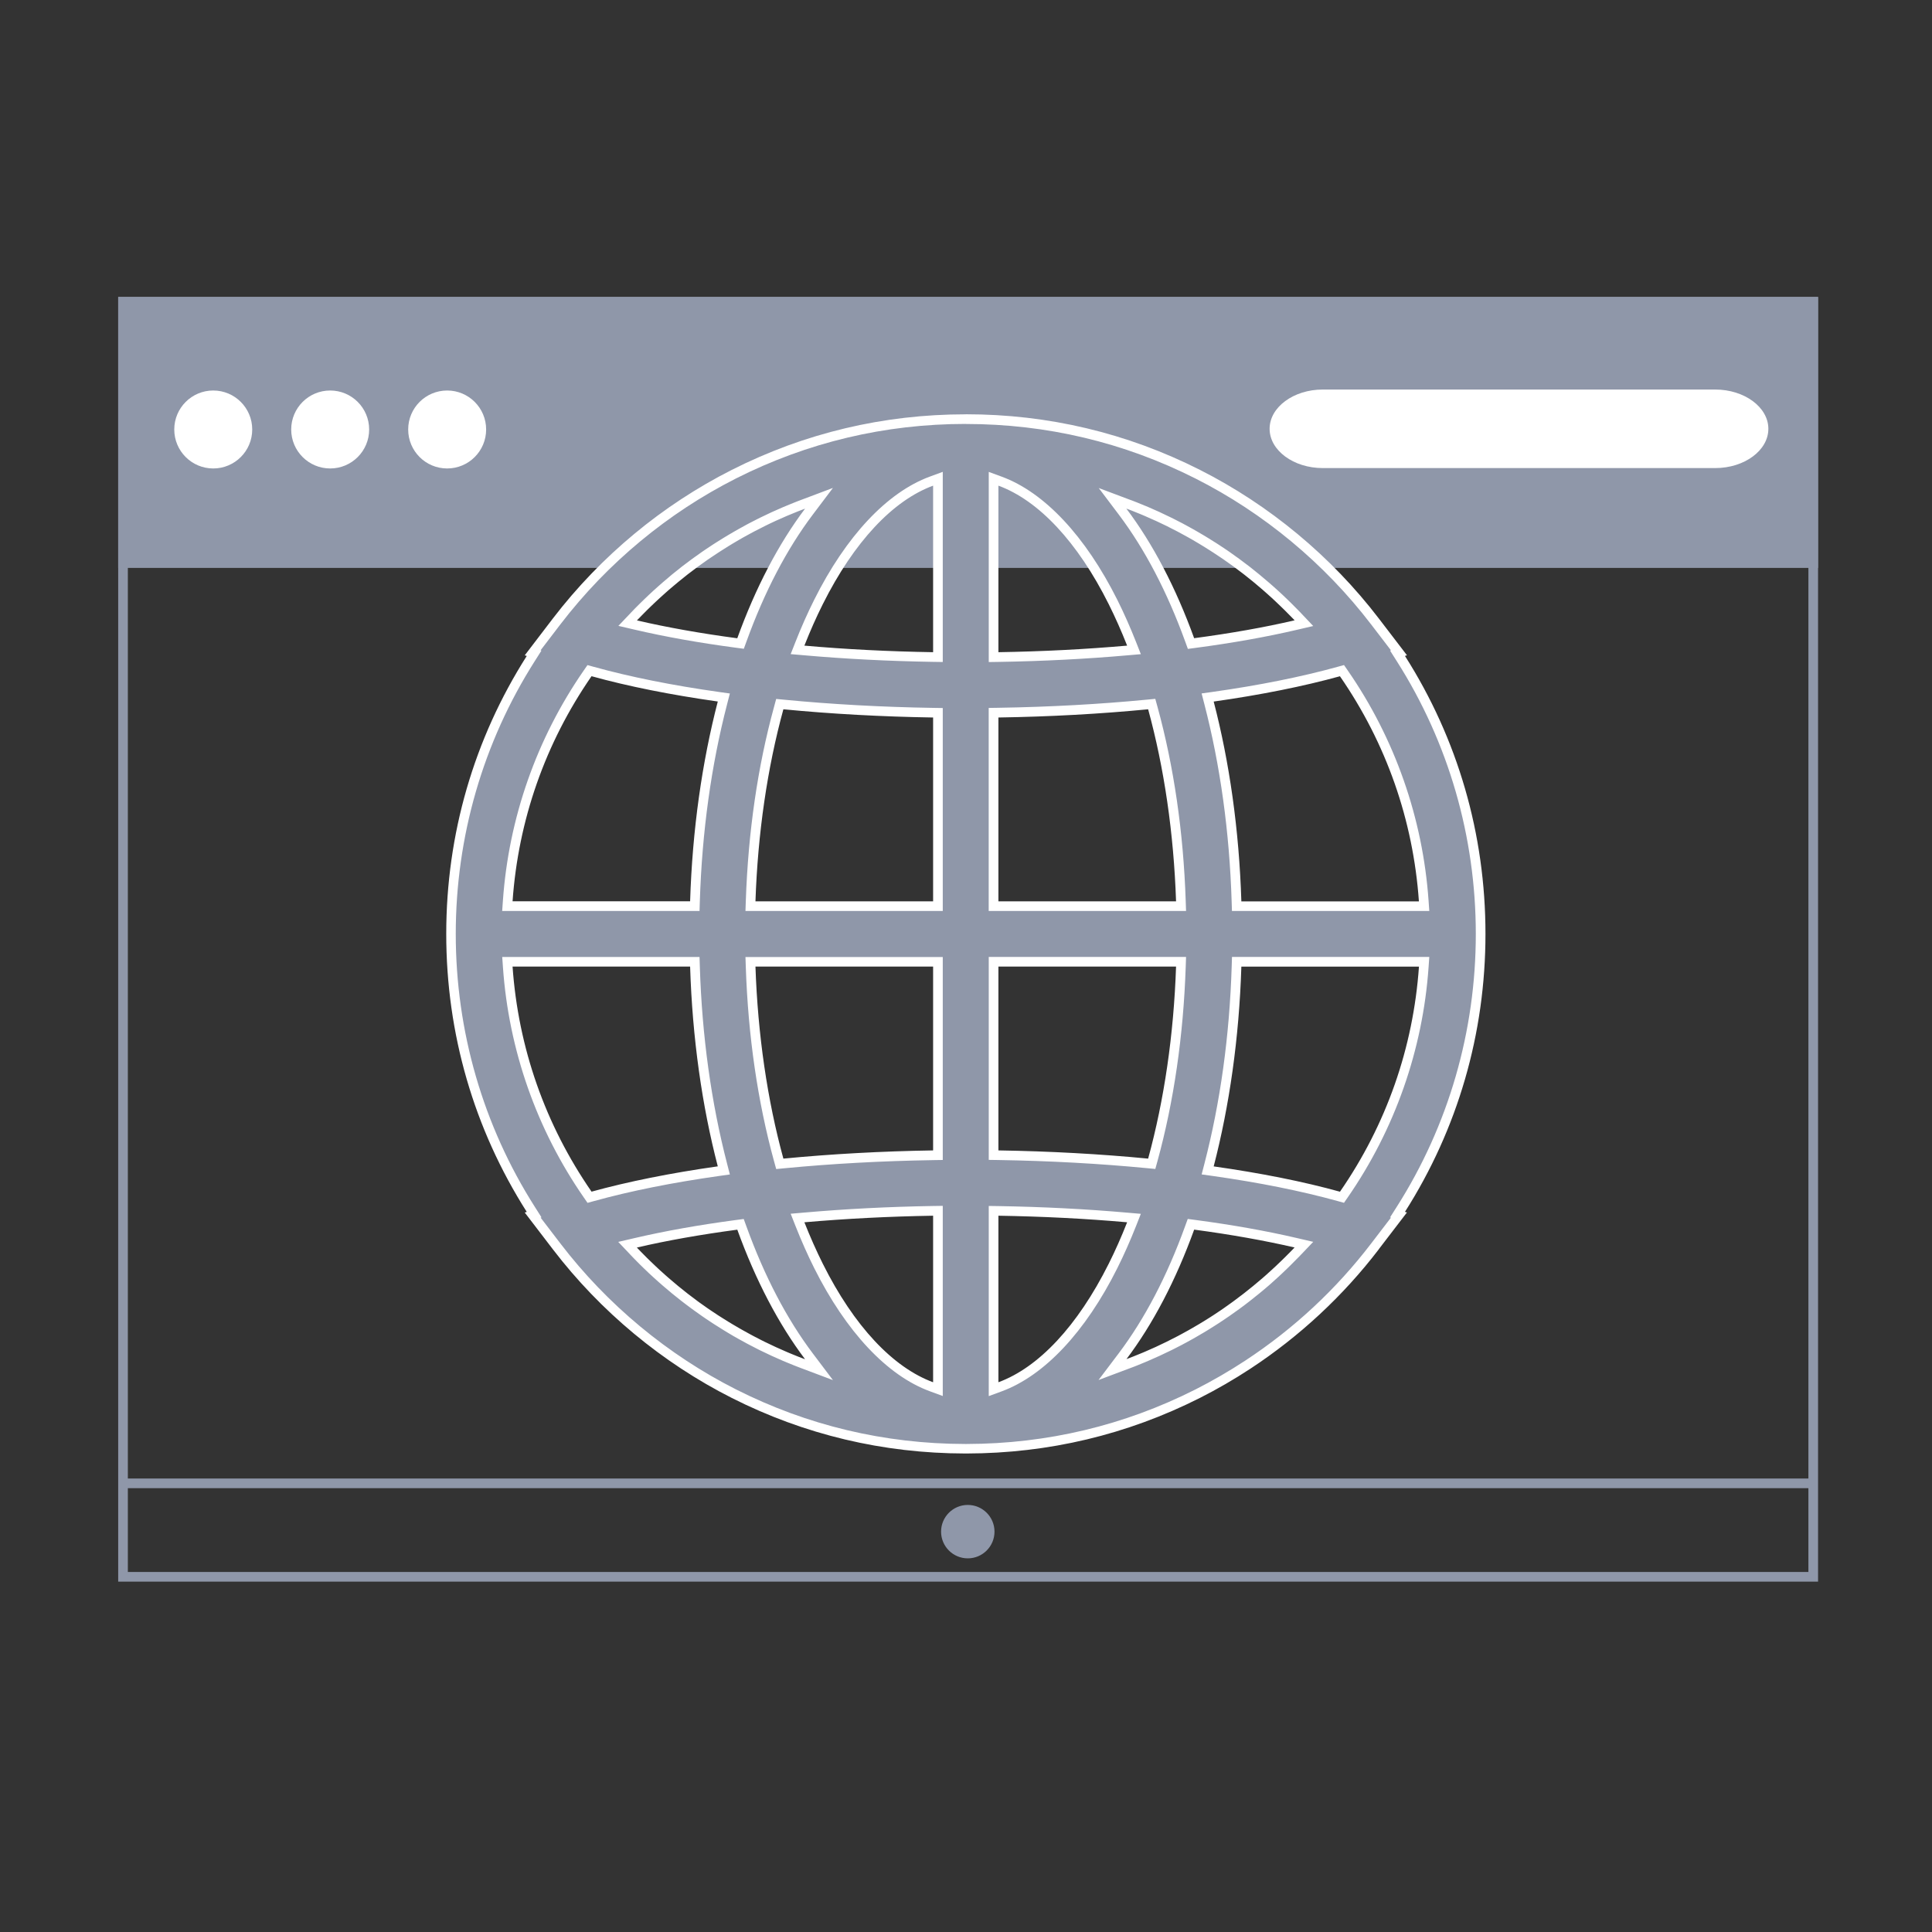
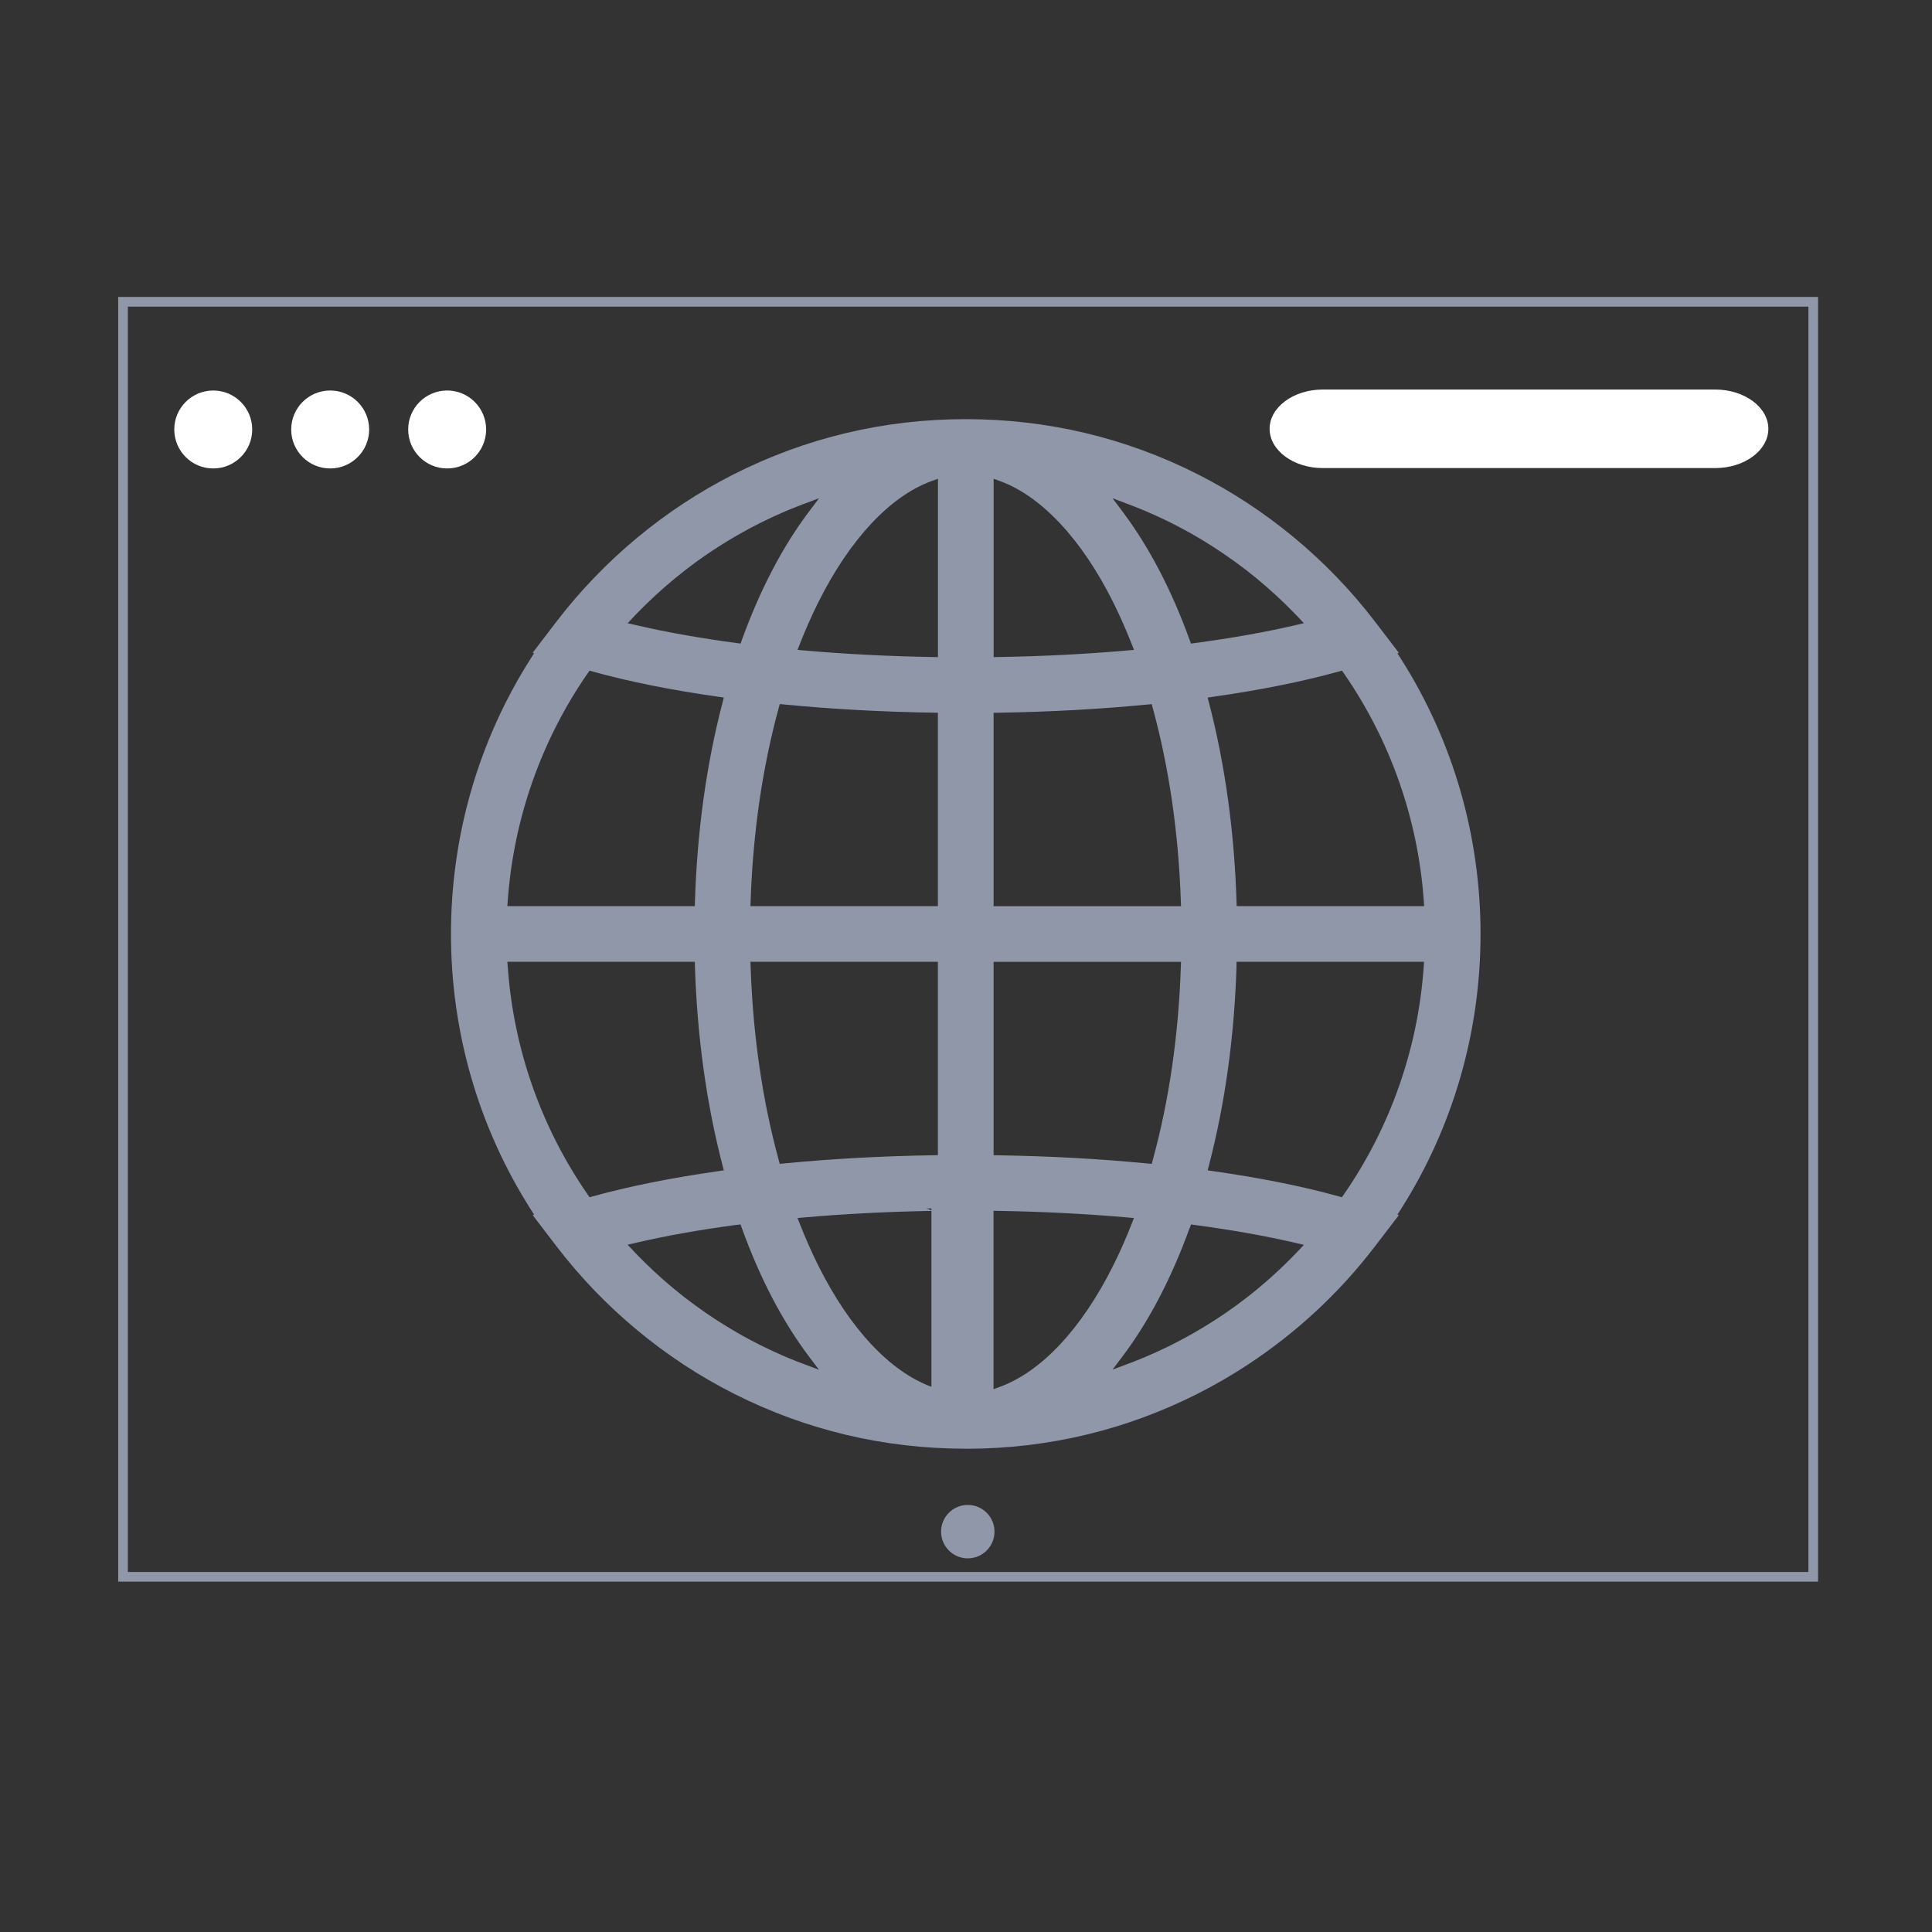
<svg xmlns="http://www.w3.org/2000/svg" id="Layer_1" viewBox="0 0 400 400">
  <rect x="0" y="0" width="400" height="400" fill="#333333" stroke="none" />
  <defs>
    <style>.cls-1{fill:#8f97a9;}.cls-2{fill:#fff;}.cls-3{fill:none;stroke:#8f97a9;stroke-miterlimit:10;stroke-width:2px;}</style>
  </defs>
  <path class="cls-1" d="M374.41,63.48v261.98H26.47V63.48h347.94M376.41,61.48H24.47v265.98h351.94V61.48h0Z" />
-   <rect class="cls-1" x="24.47" y="61.48" width="351.94" height="56.1" />
  <circle class="cls-2" cx="44.15" cy="88.92" r="8.07" />
  <circle class="cls-2" cx="68.36" cy="88.92" r="8.07" />
  <circle class="cls-2" cx="92.58" cy="88.92" r="8.07" />
  <path class="cls-2" d="M366.12,88.78c0,4.47-4.95,8.13-11,8.13h-81.26c-6.05,0-11-3.66-11-8.13s4.95-8.13,11-8.13h81.26c6.05,0,11,3.66,11,8.13Z" />
-   <path class="cls-1" d="M199.78,299.94c-16.83-.03-32.92-3.86-47.83-11.39-14.27-7.21-26.96-17.75-36.7-30.48l-4.97-6.5.3-.1-.7-1.09c-10.8-16.98-16.51-36.7-16.51-57.02s5.71-40.04,16.51-57.02l.7-1.09-.3-.1,4.89-6.4.04-.03.06-.1c2.46-3.21,5.13-6.31,7.96-9.23,5.53-5.73,11.7-10.84,18.33-15.2,3.35-2.2,6.84-4.22,10.38-6.01,14.97-7.56,31.12-11.4,48-11.4s33.04,3.83,48.01,11.4c14.27,7.21,26.96,17.75,36.7,30.49l4.97,6.49-.3.1.7,1.09c10.8,16.98,16.51,36.7,16.51,57.02s-5.71,40.04-16.51,57.02l-.7,1.09.3.1-4.99,6.52c-7.32,9.56-16.17,17.79-26.3,24.45-3.35,2.2-6.84,4.22-10.38,6.01-14.91,7.53-31,11.37-47.82,11.39h-.18s-.17,0-.17,0ZM193.17,250.7c-9.15.15-18.14.61-26.72,1.36l-1.33.12.49,1.25c1.2,3.04,2.49,5.95,3.84,8.66,6.49,12.98,14.8,21.87,23.39,25.03l1.34.49v-36.93l-1.02.02ZM205.71,287.61l1.34-.49c8.59-3.16,16.9-12.05,23.39-25.03,1.36-2.71,2.65-5.62,3.84-8.66l.49-1.25-1.33-.12c-8.58-.75-17.57-1.21-26.72-1.36l-1.02-.02v36.93ZM246.3,254.24c-3.77,10.41-8.44,19.35-13.89,26.58l-2.08,2.75,4.02-1.51.62-.24c.56-.22,1.11-.45,1.67-.68l.7-.29c1.57-.67,3.14-1.39,4.67-2.14l.61-.31c.56-.28,1.11-.56,1.66-.85l.79-.43c.49-.26.97-.53,1.46-.8.28-.16.55-.31.83-.47.48-.28.94-.55,1.4-.82.28-.17.57-.34.85-.51.46-.28.91-.57,1.36-.85l.82-.52c.47-.3.93-.62,1.39-.93l.74-.5c.53-.37,1.05-.74,1.58-1.12l.52-.37c.69-.51,1.38-1.03,2.06-1.55l.33-.26c.57-.44,1.13-.89,1.68-1.34l.68-.57c.43-.36.86-.72,1.29-1.1l.76-.67c.39-.35.79-.7,1.18-1.06.26-.24.52-.48.78-.72.38-.35.75-.71,1.12-1.07.26-.25.51-.5.77-.75.37-.37.74-.74,1.11-1.12l.73-.75,1.45-1.54-1.69-.39c-6.22-1.45-13.24-2.7-20.88-3.72l-.8-.11-.27.76ZM152.52,253.59c-7.64,1.02-14.67,2.27-20.88,3.72l-1.7.4,1.46,1.55.71.73c.38.38.75.76,1.13,1.14.25.25.5.49.75.73.38.37.76.73,1.14,1.09.25.24.51.47.76.71.4.36.8.72,1.2,1.08l.74.65c.44.38.88.75,1.32,1.12l.65.54c.57.47,1.14.92,1.72,1.38l.29.23c.69.53,1.38,1.05,2.08,1.56l.48.34c.53.39,1.07.77,1.61,1.15l.72.49c.47.32.94.63,1.41.94l.73.47c.53.34.99.63,1.45.91.28.17.56.34.84.51.46.28.92.55,1.39.82l.83.48c.49.27.97.54,1.46.8l.79.42c.55.29,1.11.58,1.67.86l.6.31c1.52.75,3.09,1.47,4.67,2.15l.7.29c.55.23,1.11.46,1.67.68l1.42.54,3.23,1.21-2.08-2.75c-5.45-7.23-10.13-16.17-13.89-26.58l-.27-.76-.8.11ZM256.01,200.09c-.46,14.52-2.37,28.36-5.7,41.14l-.28,1.08,1.11.16c9.74,1.38,18.49,3.13,26.01,5.22l.68.19.4-.58c9.63-13.92,15.35-30.21,16.53-47.11l.07-1.07h-38.81l-.03.97ZM105.13,200.19c1.18,16.9,6.9,33.19,16.53,47.11l.4.58.68-.19c7.53-2.08,16.28-3.84,26.01-5.22l1.11-.16-.28-1.08c-3.32-12.79-5.24-26.63-5.7-41.14l-.03-.97h-38.81l.08,1.07ZM205.71,239.17l.98.02c10.67.17,21.08.74,30.92,1.7l.84.08.22-.81c3.38-12.33,5.33-25.78,5.81-39.99l.04-1.03h-38.81v40.04ZM155.41,200.16c.48,14.21,2.44,27.66,5.81,39.99l.22.81.84-.08c9.85-.96,20.26-1.53,30.92-1.7l.98-.02v-40.04h-38.81l.04,1.03ZM277.15,139.04c-7.52,2.08-16.27,3.84-26.01,5.22l-1.11.16.28,1.08c3.32,12.78,5.24,26.63,5.7,41.14l.03.97h38.81l-.07-1.07c-1.18-16.9-6.9-33.19-16.53-47.11l-.4-.58-.68.19ZM237.61,145.86c-9.85.96-20.26,1.53-30.92,1.7l-.98.02v40.04h38.81l-.04-1.03c-.48-14.21-2.44-27.66-5.81-39.99l-.22-.81-.84.08ZM161.22,146.59c-3.37,12.33-5.33,25.78-5.81,39.99l-.04,1.03h38.81v-40.04l-.98-.02c-10.67-.17-21.07-.74-30.92-1.7l-.84-.08-.22.81ZM121.65,139.43c-9.63,13.92-15.34,30.21-16.53,47.11l-.08,1.07h38.81l.03-.97c.46-14.52,2.37-28.36,5.7-41.14l.28-1.08-1.11-.16c-9.74-1.38-18.49-3.13-26.01-5.22l-.68-.19-.4.58ZM205.71,136.05l1.02-.02c9.15-.15,18.14-.61,26.72-1.36l1.33-.12-.49-1.25c-1.2-3.04-2.49-5.95-3.84-8.66-6.49-12.98-14.8-21.88-23.39-25.03l-1.34-.49v36.93ZM192.84,99.61c-8.59,3.16-16.9,12.05-23.39,25.03-1.36,2.72-2.65,5.63-3.84,8.66l-.49,1.25,1.33.12c8.58.75,17.57,1.21,26.72,1.36l1.02.02v-36.93l-1.34.49ZM165.61,104.65c-.24.09-.47.18-.71.27-.53.21-1.05.43-1.58.64l-.79.33c-.72.31-1.44.63-2.15.95l-.17.08c-.78.36-1.55.73-2.31,1.1l-.71.36c-.52.26-1.04.53-1.56.8l-.86.46c-.46.25-.93.5-1.38.76l-.9.52c-.44.26-.88.51-1.32.77-.3.18-.6.36-.9.55-.44.27-.87.54-1.3.81l-.88.56c-.45.29-.89.59-1.32.88l-.81.55c-.5.34-.99.7-1.48,1.05l-.61.44c-.68.5-1.36,1.01-2.04,1.54l-.46.37c-.52.41-1.04.82-1.55,1.24l-.74.62c-.41.34-.82.69-1.23,1.04-.24.2-.8.71-.8.71-.38.34-.76.67-1.13,1.02-.27.25-.54.5-.81.75-.37.34-.73.69-1.09,1.04-.27.26-.53.51-.79.77-.36.36-.72.72-1.08,1.08,0,0-.56.58-.76.78l-1.44,1.54,1.69.39c6.22,1.45,13.24,2.7,20.89,3.72l.8.11.27-.76c3.77-10.41,8.44-19.35,13.9-26.58l2.08-2.76-3.96,1.49ZM232.4,105.91c5.45,7.23,10.13,16.17,13.9,26.58l.27.76.8-.11c7.64-1.02,14.67-2.27,20.89-3.72l1.7-.4-1.47-1.54c-.19-.2-.72-.74-.72-.74-.37-.38-.74-.75-1.11-1.12-.25-.25-.51-.5-.77-.75-.37-.36-.74-.72-1.12-1.07-.26-.24-.52-.48-.78-.72-.38-.35-.78-.7-1.17-1.05l-.77-.68c-.42-.36-.85-.72-1.27-1.08l-.7-.59c-.54-.44-1.08-.87-1.63-1.3l-.38-.3c-.68-.53-1.36-1.04-2.06-1.55l-.56-.4c-.51-.37-1.01-.73-1.53-1.08l-.78-.53c-.45-.3-.9-.61-1.35-.9-.28-.19-.57-.37-.85-.55-.44-.28-.88-.56-1.32-.83-.29-.18-.59-.36-.88-.54-.44-.27-.89-.53-1.34-.79-.34-.2-.61-.35-.89-.51-.46-.26-.93-.52-1.4-.77l-.84-.45c-.53-.28-1.06-.55-1.58-.81l-.69-.35c-.77-.38-1.54-.75-2.31-1.1l-.1-.04c-.77-.35-1.5-.67-2.23-.99l-.77-.32c-.53-.22-1.06-.44-1.6-.65l-1.43-.55-3.23-1.22,2.08,2.76Z" />
-   <path class="cls-2" d="M199.95,87.78c16.73,0,32.73,3.8,47.56,11.29,14.14,7.14,26.71,17.59,36.36,30.2l4.11,5.37-.18.06,1.39,2.19c10.7,16.82,16.36,36.35,16.36,56.48s-5.66,39.66-16.36,56.48l-1.39,2.19.18.06-4.11,5.37c-7.25,9.48-16.02,17.64-26.07,24.24-3.32,2.18-6.78,4.18-10.29,5.96-14.77,7.46-30.71,11.26-47.37,11.29h-.15s-.06,0-.06,0h-.15c-16.67-.03-32.61-3.83-47.38-11.29-14.13-7.14-26.71-17.58-36.36-30.2l-4.11-5.37.18-.06-1.39-2.19c-10.7-16.82-16.36-36.35-16.36-56.48s5.66-39.66,16.35-56.48l1.39-2.19-.18-.06,4.1-5.37c2.43-3.17,5.09-6.27,7.91-9.19,5.48-5.67,11.59-10.74,18.16-15.06,3.32-2.18,6.78-4.18,10.29-5.96,14.83-7.49,30.83-11.29,47.55-11.29M204.71,137.07l2.03-.03c9.18-.15,18.19-.61,26.79-1.37l2.67-.23-.98-2.49c-1.21-3.06-2.51-6-3.88-8.74-6.61-13.21-15.11-22.28-23.94-25.52l-2.69-.99v39.38M195.19,137.07v-39.38l-2.69.99c-8.83,3.25-17.34,12.31-23.94,25.52-1.37,2.74-2.68,5.68-3.88,8.74l-.98,2.49,2.67.23c8.6.76,17.62,1.22,26.79,1.37l2.03.03M245.91,134.35l1.6-.21c7.68-1.02,14.74-2.28,20.98-3.74l3.4-.79-2.4-2.53-.1-.11-.16-.17c-.19-.2-.38-.39-.57-.58l-.17-.17c-.37-.38-.75-.76-1.12-1.13-.26-.25-.51-.5-.77-.75-.38-.36-.75-.72-1.13-1.08-.26-.25-.52-.49-.79-.73-.39-.36-.79-.71-1.18-1.06l-.14-.12c-.21-.19-.42-.38-.64-.56-.43-.37-.86-.73-1.29-1.09l-.24-.2c-.15-.13-.31-.26-.46-.39-.54-.45-1.09-.88-1.64-1.32l-.15-.12-.23-.18c-.67-.52-1.37-1.05-2.07-1.56-.11-.08-.23-.17-.34-.25l-.23-.16c-.51-.37-1.02-.74-1.54-1.1-.18-.12-.36-.25-.54-.37l-.24-.16c-.45-.31-.91-.61-1.37-.91-.26-.17-.53-.34-.79-.51l-.07-.04c-.44-.28-.89-.56-1.34-.84-.3-.18-.59-.36-.89-.54-.45-.27-.9-.53-1.38-.81-.29-.17-.58-.33-.87-.5-.47-.26-.94-.52-1.42-.78l-.24-.13c-.2-.11-.4-.22-.61-.33-.53-.28-1.07-.55-1.6-.82l-.26-.13c-.15-.07-.29-.15-.44-.22-.82-.4-1.58-.77-2.33-1.11l-.15-.07c-.73-.33-1.47-.66-2.21-.98-.17-.07-.33-.14-.5-.21l-.28-.11c-.54-.22-1.07-.44-1.61-.66-.23-.09-.46-.18-.69-.27l-.23-.09-.33-.12-.2-.07-6.46-2.43,4.16,5.51c5.39,7.15,10.02,16,13.76,26.32l.55,1.51M153.99,134.35l.55-1.51c3.73-10.32,8.36-19.17,13.76-26.32l4.15-5.5-6.45,2.43-.19.07-.34.13-.24.09c-.23.09-.46.18-.69.27-.54.21-1.07.43-1.6.65l-.28.12c-.17.07-.34.14-.51.21-.73.31-1.45.63-2.18.96l-.06.03-.12.05c-.75.34-1.53.72-2.33,1.11-.15.07-.3.15-.44.22l-.28.14c-.53.27-1.06.53-1.58.81-.21.11-.43.23-.64.34l-.23.13c-.47.25-.94.51-1.4.77-.31.17-.61.35-.91.52-.45.26-.89.52-1.33.78-.31.18-.61.37-.91.55-.44.27-.88.54-1.31.82l-.1.06c-.26.17-.52.33-.78.5-.45.29-.89.59-1.34.89l-.24.16c-.19.13-.38.26-.57.39-.5.35-1,.7-1.49,1.06l-.24.17c-.13.09-.25.18-.38.27-.71.52-1.4,1.04-2.06,1.55-.09.07-.19.15-.28.22l-.18.15c-.52.41-1.05.83-1.57,1.25-.17.14-.34.28-.51.43l-.23.2c-.42.35-.83.7-1.24,1.05-.22.19-.44.39-.66.58l-.15.13c-.38.34-.77.68-1.15,1.03-.27.25-.55.5-.82.76-.37.35-.74.69-1.1,1.05-.27.26-.54.52-.8.78-.36.36-.72.73-1.09,1.09l-.16.17c-.2.21-.4.41-.6.62l-.15.16-.1.11-2.41,2.53,3.4.79c6.25,1.46,13.31,2.72,20.98,3.74l1.6.21M103.98,188.61h40.85l.06-1.94c.45-14.44,2.36-28.21,5.66-40.92l.56-2.17-2.22-.31c-9.7-1.37-18.41-3.12-25.89-5.19l-1.37-.38-.81,1.17c-9.73,14.07-15.5,30.53-16.7,47.61l-.15,2.14M255.07,188.61h40.85l-.15-2.14c-1.2-17.07-6.97-33.54-16.7-47.61l-.81-1.17-1.37.38c-7.48,2.07-16.19,3.82-25.89,5.19l-2.22.31.56,2.17c3.3,12.71,5.21,26.48,5.66,40.92l.06,1.94M154.34,188.61h40.85v-42.02l-1.97-.03c-10.64-.17-21.02-.74-30.84-1.69l-1.68-.16-.44,1.63c-3.4,12.4-5.36,25.93-5.85,40.22l-.07,2.07M204.71,188.61h40.85l-.07-2.07c-.48-14.28-2.45-27.82-5.85-40.22l-.45-1.63-1.68.16c-9.82.95-20.2,1.52-30.84,1.69l-1.97.03v42.02M278.25,249.04l.81-1.17c9.73-14.07,15.51-30.53,16.71-47.61l.15-2.14h-40.85l-.06,1.94c-.45,14.44-2.36,28.21-5.66,40.92l-.56,2.17,2.22.31c9.69,1.37,18.4,3.12,25.88,5.19l1.37.38M239.19,242.04l.45-1.63c3.4-12.4,5.36-25.93,5.85-40.22l.07-2.07h-40.85v42.02l1.97.03c10.64.17,21.02.74,30.84,1.69l1.68.16M160.7,242.04l1.68-.16c9.82-.95,20.2-1.52,30.84-1.69l1.97-.03v-42.02h-40.85l.07,2.07c.48,14.28,2.45,27.82,5.85,40.22l.45,1.63M121.64,249.04l1.37-.38c7.48-2.07,16.19-3.82,25.88-5.19l2.22-.31-.56-2.17c-3.3-12.71-5.21-26.48-5.66-40.92l-.06-1.94h-40.85l.15,2.14c1.2,17.08,6.97,33.54,16.71,47.61l.81,1.17M204.71,289.05l2.69-.99c8.83-3.25,17.34-12.31,23.94-25.52,1.37-2.74,2.67-5.68,3.88-8.74l.98-2.49-2.67-.23c-8.6-.76-17.62-1.22-26.79-1.37l-2.03-.03v39.38M195.19,289.04v-39.38l-2.03.03c-9.17.15-18.19.61-26.79,1.37l-2.67.23.98,2.49c1.21,3.06,2.51,6,3.88,8.74,6.61,13.21,15.11,22.28,23.94,25.52l2.69.99M227.46,285.71l6.44-2.42.19-.07.37-.14.24-.09c.21-.08.43-.16.64-.25.56-.22,1.12-.45,1.68-.69l.26-.11c.15-.06.3-.12.45-.19,1.59-.68,3.18-1.41,4.72-2.17.13-.06.26-.13.38-.19l.24-.12c.56-.28,1.12-.57,1.68-.86.19-.1.38-.2.57-.31l.23-.12c.49-.27.98-.53,1.47-.81.29-.16.57-.32.85-.49.47-.27.93-.54,1.4-.82.29-.17.57-.35.86-.52.46-.28.92-.57,1.37-.86l.09-.06c.25-.16.49-.31.74-.47.47-.31.94-.62,1.41-.94l.23-.16c.17-.12.35-.23.52-.35.54-.37,1.07-.75,1.59-1.13l.21-.15c.11-.07.21-.15.32-.23.71-.52,1.42-1.05,2.08-1.57l.21-.17.13-.1c.57-.45,1.13-.9,1.7-1.36.15-.12.3-.25.45-.37l.24-.2c.44-.37.87-.73,1.31-1.11.21-.18.41-.36.61-.54l.15-.14c.4-.35.79-.71,1.19-1.07.26-.24.52-.48.78-.73.38-.36.76-.72,1.13-1.08.26-.25.52-.5.77-.76.38-.37.75-.75,1.12-1.13l.16-.16c.19-.2.39-.39.58-.59l.15-.16.11-.11,2.41-2.53-3.4-.79c-6.25-1.46-13.31-2.72-20.98-3.74l-1.6-.21-.55,1.51c-3.73,10.32-8.36,19.17-13.75,26.32l-4.15,5.49M172.44,285.72l-4.16-5.51c-5.39-7.15-10.02-16-13.75-26.32l-.55-1.51-1.6.21c-7.67,1.02-14.73,2.28-20.98,3.74l-3.4.79,2.4,2.53.1.11.16.17c.18.19.36.37.54.56l.17.18c.38.39.76.77,1.14,1.15.25.25.5.49.76.74.38.37.77.74,1.15,1.1.25.24.51.48.77.71.4.37.81.73,1.21,1.09l.15.13c.2.17.39.35.59.52.44.38.89.76,1.34,1.13l.23.19c.14.12.28.24.42.36.57.47,1.15.93,1.74,1.39l.11.09.18.14c.68.52,1.38,1.06,2.1,1.58.1.07.19.14.29.21l.19.14c.54.39,1.08.78,1.63,1.16.16.11.33.23.5.34l.23.16c.47.32.95.64,1.43.95.23.15.46.3.69.44l.13.08c.46.29.92.58,1.38.87.28.17.57.35.85.52.47.28.93.55,1.4.83l.06.03c.26.15.52.3.79.45.49.28.98.55,1.48.81l.23.13c.19.1.38.2.57.3.56.3,1.12.58,1.69.87l.23.12c.12.06.25.13.38.19,1.54.76,3.13,1.49,4.72,2.17.15.06.29.12.44.18l.26.11c.56.23,1.12.46,1.69.69.22.09.43.17.65.25l.23.09.34.13.21.08,6.46,2.43M199.95,85.78c-17.04,0-33.34,3.87-48.45,11.51-3.6,1.82-7.1,3.85-10.48,6.07-6.7,4.4-12.92,9.56-18.5,15.34-2.87,2.97-5.56,6.09-8.06,9.36h0s-5.82,7.62-5.82,7.62l.42.13c-10.93,17.18-16.67,36.9-16.67,57.55s5.74,40.37,16.67,57.55l-.42.13,5.83,7.62c9.83,12.85,22.64,23.49,37.04,30.77,15.06,7.61,31.3,11.47,48.28,11.5h.18s.18,0,.18,0c16.97-.03,33.21-3.9,48.27-11.5,3.6-1.82,7.1-3.85,10.48-6.07,10.14-6.66,19.19-15.06,26.56-24.7v-.02s5.83-7.61,5.83-7.61l-.41-.13c10.93-17.18,16.67-36.89,16.67-57.55s-5.74-40.37-16.67-57.55l.42-.13-5.83-7.62c-9.83-12.85-22.64-23.49-37.04-30.77-15.11-7.64-31.41-11.51-48.46-11.51ZM206.71,135.03v-34.48c8.32,3.06,16.39,11.63,22.84,24.54,1.36,2.73,2.63,5.59,3.81,8.58-8.57.75-17.48,1.21-26.65,1.36ZM193.19,135.03c-9.17-.15-18.08-.6-26.65-1.36,1.18-2.99,2.44-5.85,3.81-8.58,6.46-12.91,14.52-21.48,22.84-24.54v34.48ZM152.66,132.15c-7.58-1.01-14.59-2.26-20.79-3.7l.25-.26c.25-.26.5-.51.75-.77.35-.36.71-.72,1.06-1.07.26-.26.52-.51.79-.77.36-.34.72-.69,1.08-1.03.27-.25.53-.5.8-.74.37-.34.75-.68,1.12-1.01.26-.23.53-.47.79-.7.4-.35.81-.69,1.22-1.03.24-.2.49-.41.73-.61.51-.42,1.02-.82,1.53-1.23.15-.12.3-.24.45-.36.67-.52,1.34-1.02,2.02-1.52.2-.15.4-.29.6-.43.49-.35.97-.7,1.46-1.04.26-.18.53-.36.8-.54.43-.29.87-.59,1.31-.87.29-.19.58-.37.87-.56.43-.27.85-.54,1.28-.81.3-.18.59-.36.89-.54.43-.26.87-.51,1.3-.77.3-.17.59-.34.89-.51.45-.26.91-.5,1.37-.75.28-.15.57-.31.85-.46.51-.27,1.03-.53,1.55-.79.24-.12.47-.24.7-.36.75-.37,1.51-.74,2.28-1.09l.18-.08c.71-.32,1.42-.64,2.13-.94.26-.11.52-.21.78-.32.52-.22,1.04-.43,1.56-.64.3-.12.61-.23.91-.35.17-.07.34-.13.51-.19-5.5,7.29-10.25,16.38-14.04,26.85ZM247.24,132.15c-3.79-10.47-8.54-19.56-14.04-26.85.17.06.35.13.52.19.3.12.6.23.9.35.53.21,1.05.43,1.58.64.25.11.51.21.76.32.73.31,1.45.63,2.16.96l.15.06c.77.35,1.53.72,2.29,1.09.23.11.45.23.68.35.53.26,1.05.53,1.57.8.28.15.56.3.83.45.47.25.93.5,1.39.76.29.16.58.33.88.5.44.26.88.51,1.32.78.29.18.58.35.87.53.44.27.87.54,1.31.82.28.18.56.36.84.54.45.29.9.59,1.34.89.26.17.51.34.77.52.51.35,1.01.71,1.51,1.07.19.13.37.26.56.4.68.5,1.36,1.01,2.03,1.53.13.1.25.2.38.3.54.42,1.08.85,1.61,1.29.23.19.46.39.69.58.42.35.84.71,1.26,1.07.25.22.51.45.76.67.39.34.77.69,1.16,1.04.26.24.52.48.77.72.37.35.74.7,1.11,1.06.25.25.51.49.76.74.37.37.74.74,1.1,1.11.24.24.48.49.72.73.09.09.17.18.26.27-6.2,1.45-13.22,2.69-20.79,3.7ZM106.12,186.61c1.18-16.81,6.76-32.74,16.35-46.61,7.53,2.09,16.39,3.86,26.14,5.24-3.25,12.53-5.26,26.49-5.73,41.36h-36.76ZM257.01,186.61c-.47-14.87-2.47-28.84-5.73-41.36,9.75-1.38,18.61-3.16,26.14-5.24,9.59,13.87,15.17,29.79,16.35,46.61h-36.77ZM156.41,186.61c.48-14.13,2.46-27.63,5.78-39.76,9.92.96,20.31,1.53,31,1.7v38.06h-36.78ZM206.71,186.61v-38.06c10.7-.17,21.08-.74,31-1.7,3.32,12.13,5.3,25.63,5.78,39.76h-36.78ZM277.42,246.73c-7.53-2.09-16.39-3.86-26.14-5.24,3.25-12.53,5.26-26.49,5.73-41.36h36.77c-1.18,16.82-6.76,32.74-16.36,46.61ZM237.71,239.88c-9.92-.96-20.31-1.53-31-1.7v-38.06h36.78c-.48,14.13-2.46,27.63-5.78,39.76ZM162.19,239.88c-3.32-12.13-5.3-25.63-5.78-39.76h36.78v38.06c-10.69.17-21.08.74-31,1.7ZM122.48,246.73c-9.59-13.87-15.18-29.79-16.36-46.61h36.76c.47,14.87,2.47,28.84,5.73,41.36-9.75,1.38-18.6,3.16-26.14,5.24ZM206.71,286.18v-34.48c9.17.15,18.08.6,26.65,1.36-1.18,2.99-2.44,5.85-3.81,8.58-6.46,12.91-14.52,21.48-22.84,24.54ZM193.19,286.18c-8.32-3.06-16.39-11.63-22.84-24.54-1.36-2.73-2.63-5.59-3.81-8.58,8.57-.75,17.49-1.21,26.65-1.36v34.48ZM233.2,281.42c5.5-7.29,10.25-16.37,14.04-26.84,7.57,1.01,14.58,2.26,20.79,3.7-.09.09-.17.18-.26.27-.24.25-.48.49-.72.74-.36.37-.73.74-1.1,1.1-.25.25-.51.5-.76.74-.37.36-.74.71-1.11,1.06-.26.24-.51.48-.77.71-.39.35-.77.7-1.16,1.05-.25.22-.5.44-.75.66-.42.37-.85.73-1.28,1.08-.22.19-.45.38-.67.56-.55.45-1.1.89-1.66,1.33-.11.09-.22.18-.33.26-.67.52-1.36,1.04-2.04,1.54-.17.12-.34.24-.51.37-.52.37-1.04.75-1.56,1.11-.24.17-.49.33-.73.5-.46.31-.92.62-1.38.92-.27.18-.54.35-.81.52-.45.28-.89.57-1.35.84-.28.17-.56.34-.84.51-.45.27-.91.54-1.37.8-.28.16-.56.32-.84.48-.48.27-.96.53-1.44.79-.26.14-.52.28-.78.42-.55.29-1.09.57-1.65.84-.2.1-.4.21-.61.31-1.52.75-3.06,1.46-4.62,2.12-.23.1-.46.19-.7.29-.55.23-1.09.45-1.65.67-.28.11-.57.22-.86.33-.18.07-.36.14-.54.2ZM166.69,281.42c-.18-.07-.36-.13-.54-.2-.29-.11-.57-.22-.86-.33-.55-.22-1.1-.44-1.65-.67-.23-.1-.46-.19-.69-.29-1.56-.67-3.1-1.37-4.62-2.12-.2-.1-.4-.2-.6-.3-.55-.28-1.11-.56-1.65-.85-.26-.14-.52-.28-.78-.42-.48-.26-.97-.53-1.45-.8-.28-.16-.55-.31-.83-.47-.46-.27-.92-.53-1.38-.81-.28-.17-.56-.33-.83-.5-.45-.28-.91-.56-1.36-.85-.27-.17-.53-.34-.8-.51-.47-.31-.93-.62-1.4-.93-.24-.16-.48-.32-.71-.48-.54-.37-1.07-.75-1.6-1.13-.16-.11-.32-.22-.47-.34-.69-.51-1.37-1.02-2.05-1.55-.1-.08-.19-.15-.29-.23-.57-.45-1.14-.9-1.7-1.36-.22-.18-.43-.36-.64-.54-.44-.37-.88-.74-1.31-1.11-.24-.21-.49-.43-.73-.64-.4-.35-.79-.71-1.19-1.07-.25-.23-.5-.46-.75-.7-.38-.36-.76-.71-1.13-1.08-.25-.24-.5-.48-.74-.72-.38-.37-.75-.75-1.12-1.13-.23-.24-.47-.48-.7-.72-.09-.09-.17-.19-.26-.28,6.2-1.45,13.22-2.69,20.79-3.7,3.79,10.47,8.54,19.55,14.04,26.84Z" />
-   <line class="cls-3" x1="375.36" y1="307.11" x2="24.64" y2="307.11" />
+   <path class="cls-1" d="M199.78,299.94c-16.83-.03-32.92-3.86-47.83-11.39-14.27-7.21-26.96-17.75-36.7-30.48l-4.97-6.5.3-.1-.7-1.09c-10.8-16.98-16.51-36.7-16.51-57.02s5.71-40.04,16.51-57.02l.7-1.09-.3-.1,4.89-6.4.04-.03.06-.1c2.46-3.21,5.13-6.31,7.96-9.23,5.53-5.73,11.7-10.84,18.33-15.2,3.35-2.2,6.84-4.22,10.38-6.01,14.97-7.56,31.12-11.4,48-11.4s33.04,3.83,48.01,11.4c14.27,7.21,26.96,17.75,36.7,30.49l4.97,6.49-.3.1.7,1.09c10.8,16.98,16.51,36.7,16.51,57.02s-5.71,40.04-16.51,57.02l-.7,1.09.3.1-4.99,6.52c-7.32,9.56-16.17,17.79-26.3,24.45-3.35,2.2-6.84,4.22-10.38,6.01-14.91,7.53-31,11.37-47.82,11.39h-.18s-.17,0-.17,0ZM193.17,250.7c-9.15.15-18.14.61-26.72,1.36l-1.33.12.49,1.25c1.2,3.04,2.49,5.95,3.84,8.66,6.49,12.98,14.8,21.87,23.39,25.03v-36.93l-1.02.02ZM205.71,287.61l1.34-.49c8.59-3.16,16.9-12.05,23.39-25.03,1.36-2.71,2.65-5.62,3.84-8.66l.49-1.25-1.33-.12c-8.58-.75-17.57-1.21-26.72-1.36l-1.02-.02v36.93ZM246.3,254.24c-3.77,10.41-8.44,19.35-13.89,26.58l-2.08,2.75,4.02-1.51.62-.24c.56-.22,1.11-.45,1.67-.68l.7-.29c1.57-.67,3.14-1.39,4.67-2.14l.61-.31c.56-.28,1.11-.56,1.66-.85l.79-.43c.49-.26.97-.53,1.46-.8.28-.16.55-.31.83-.47.48-.28.94-.55,1.4-.82.28-.17.57-.34.85-.51.46-.28.91-.57,1.36-.85l.82-.52c.47-.3.93-.62,1.39-.93l.74-.5c.53-.37,1.05-.74,1.58-1.12l.52-.37c.69-.51,1.38-1.03,2.06-1.55l.33-.26c.57-.44,1.13-.89,1.68-1.34l.68-.57c.43-.36.86-.72,1.29-1.1l.76-.67c.39-.35.79-.7,1.18-1.06.26-.24.52-.48.78-.72.38-.35.75-.71,1.12-1.07.26-.25.51-.5.77-.75.37-.37.74-.74,1.11-1.12l.73-.75,1.45-1.54-1.69-.39c-6.22-1.45-13.24-2.7-20.88-3.72l-.8-.11-.27.76ZM152.52,253.59c-7.64,1.02-14.67,2.27-20.88,3.72l-1.7.4,1.46,1.55.71.73c.38.38.75.76,1.13,1.14.25.25.5.49.75.73.38.37.76.73,1.14,1.09.25.24.51.47.76.71.4.36.8.72,1.2,1.08l.74.65c.44.38.88.75,1.32,1.12l.65.54c.57.47,1.14.92,1.72,1.38l.29.23c.69.53,1.38,1.05,2.08,1.56l.48.34c.53.39,1.07.77,1.61,1.15l.72.49c.47.32.94.63,1.41.94l.73.47c.53.34.99.63,1.45.91.28.17.56.34.84.51.46.28.92.55,1.39.82l.83.48c.49.27.97.54,1.46.8l.79.42c.55.29,1.11.58,1.67.86l.6.31c1.52.75,3.09,1.47,4.67,2.15l.7.29c.55.23,1.11.46,1.67.68l1.42.54,3.23,1.21-2.08-2.75c-5.45-7.23-10.13-16.17-13.89-26.58l-.27-.76-.8.11ZM256.01,200.09c-.46,14.52-2.37,28.36-5.7,41.14l-.28,1.08,1.11.16c9.74,1.38,18.49,3.13,26.01,5.22l.68.19.4-.58c9.63-13.92,15.35-30.21,16.53-47.11l.07-1.07h-38.81l-.03.97ZM105.13,200.19c1.18,16.9,6.9,33.19,16.53,47.11l.4.58.68-.19c7.53-2.08,16.28-3.84,26.01-5.22l1.11-.16-.28-1.08c-3.32-12.79-5.24-26.63-5.7-41.14l-.03-.97h-38.81l.08,1.07ZM205.71,239.17l.98.02c10.67.17,21.08.74,30.92,1.7l.84.08.22-.81c3.38-12.33,5.33-25.78,5.81-39.99l.04-1.03h-38.81v40.04ZM155.41,200.16c.48,14.21,2.44,27.66,5.81,39.99l.22.81.84-.08c9.85-.96,20.26-1.53,30.92-1.7l.98-.02v-40.04h-38.81l.04,1.03ZM277.15,139.04c-7.52,2.08-16.27,3.84-26.01,5.22l-1.11.16.28,1.08c3.32,12.78,5.24,26.63,5.7,41.14l.03.97h38.81l-.07-1.07c-1.18-16.9-6.9-33.19-16.53-47.11l-.4-.58-.68.19ZM237.61,145.86c-9.85.96-20.26,1.53-30.92,1.7l-.98.02v40.04h38.81l-.04-1.03c-.48-14.21-2.44-27.66-5.81-39.99l-.22-.81-.84.08ZM161.22,146.59c-3.37,12.33-5.33,25.78-5.81,39.99l-.04,1.03h38.81v-40.04l-.98-.02c-10.67-.17-21.07-.74-30.92-1.7l-.84-.08-.22.81ZM121.65,139.43c-9.63,13.92-15.34,30.21-16.53,47.11l-.08,1.07h38.81l.03-.97c.46-14.52,2.37-28.36,5.7-41.14l.28-1.08-1.11-.16c-9.74-1.38-18.49-3.13-26.01-5.22l-.68-.19-.4.58ZM205.71,136.05l1.02-.02c9.15-.15,18.14-.61,26.72-1.36l1.33-.12-.49-1.25c-1.2-3.04-2.49-5.95-3.84-8.66-6.49-12.98-14.8-21.88-23.39-25.03l-1.34-.49v36.93ZM192.84,99.61c-8.59,3.16-16.9,12.05-23.39,25.03-1.36,2.72-2.65,5.63-3.84,8.66l-.49,1.25,1.33.12c8.58.75,17.57,1.21,26.72,1.36l1.02.02v-36.93l-1.34.49ZM165.61,104.65c-.24.09-.47.18-.71.27-.53.21-1.05.43-1.58.64l-.79.33c-.72.31-1.44.63-2.15.95l-.17.08c-.78.36-1.55.73-2.31,1.1l-.71.36c-.52.26-1.04.53-1.56.8l-.86.46c-.46.25-.93.5-1.38.76l-.9.52c-.44.26-.88.51-1.32.77-.3.18-.6.36-.9.55-.44.27-.87.54-1.3.81l-.88.56c-.45.29-.89.59-1.32.88l-.81.55c-.5.34-.99.7-1.48,1.05l-.61.44c-.68.5-1.36,1.01-2.04,1.54l-.46.37c-.52.41-1.04.82-1.55,1.24l-.74.62c-.41.34-.82.69-1.23,1.04-.24.2-.8.71-.8.71-.38.34-.76.67-1.13,1.02-.27.25-.54.5-.81.75-.37.34-.73.69-1.09,1.04-.27.26-.53.51-.79.77-.36.36-.72.72-1.08,1.08,0,0-.56.58-.76.78l-1.44,1.54,1.69.39c6.22,1.45,13.24,2.7,20.89,3.72l.8.11.27-.76c3.77-10.41,8.44-19.35,13.9-26.58l2.08-2.76-3.96,1.49ZM232.4,105.91c5.45,7.23,10.13,16.17,13.9,26.58l.27.76.8-.11c7.64-1.02,14.67-2.27,20.89-3.72l1.7-.4-1.47-1.54c-.19-.2-.72-.74-.72-.74-.37-.38-.74-.75-1.11-1.12-.25-.25-.51-.5-.77-.75-.37-.36-.74-.72-1.12-1.07-.26-.24-.52-.48-.78-.72-.38-.35-.78-.7-1.17-1.05l-.77-.68c-.42-.36-.85-.72-1.27-1.08l-.7-.59c-.54-.44-1.08-.87-1.63-1.3l-.38-.3c-.68-.53-1.36-1.04-2.06-1.55l-.56-.4c-.51-.37-1.01-.73-1.53-1.08l-.78-.53c-.45-.3-.9-.61-1.35-.9-.28-.19-.57-.37-.85-.55-.44-.28-.88-.56-1.32-.83-.29-.18-.59-.36-.88-.54-.44-.27-.89-.53-1.34-.79-.34-.2-.61-.35-.89-.51-.46-.26-.93-.52-1.4-.77l-.84-.45c-.53-.28-1.06-.55-1.58-.81l-.69-.35c-.77-.38-1.54-.75-2.31-1.1l-.1-.04c-.77-.35-1.5-.67-2.23-.99l-.77-.32c-.53-.22-1.06-.44-1.6-.65l-1.43-.55-3.23-1.22,2.08,2.76Z" />
  <circle class="cls-1" cx="200.37" cy="317.11" r="5.53" />
</svg>